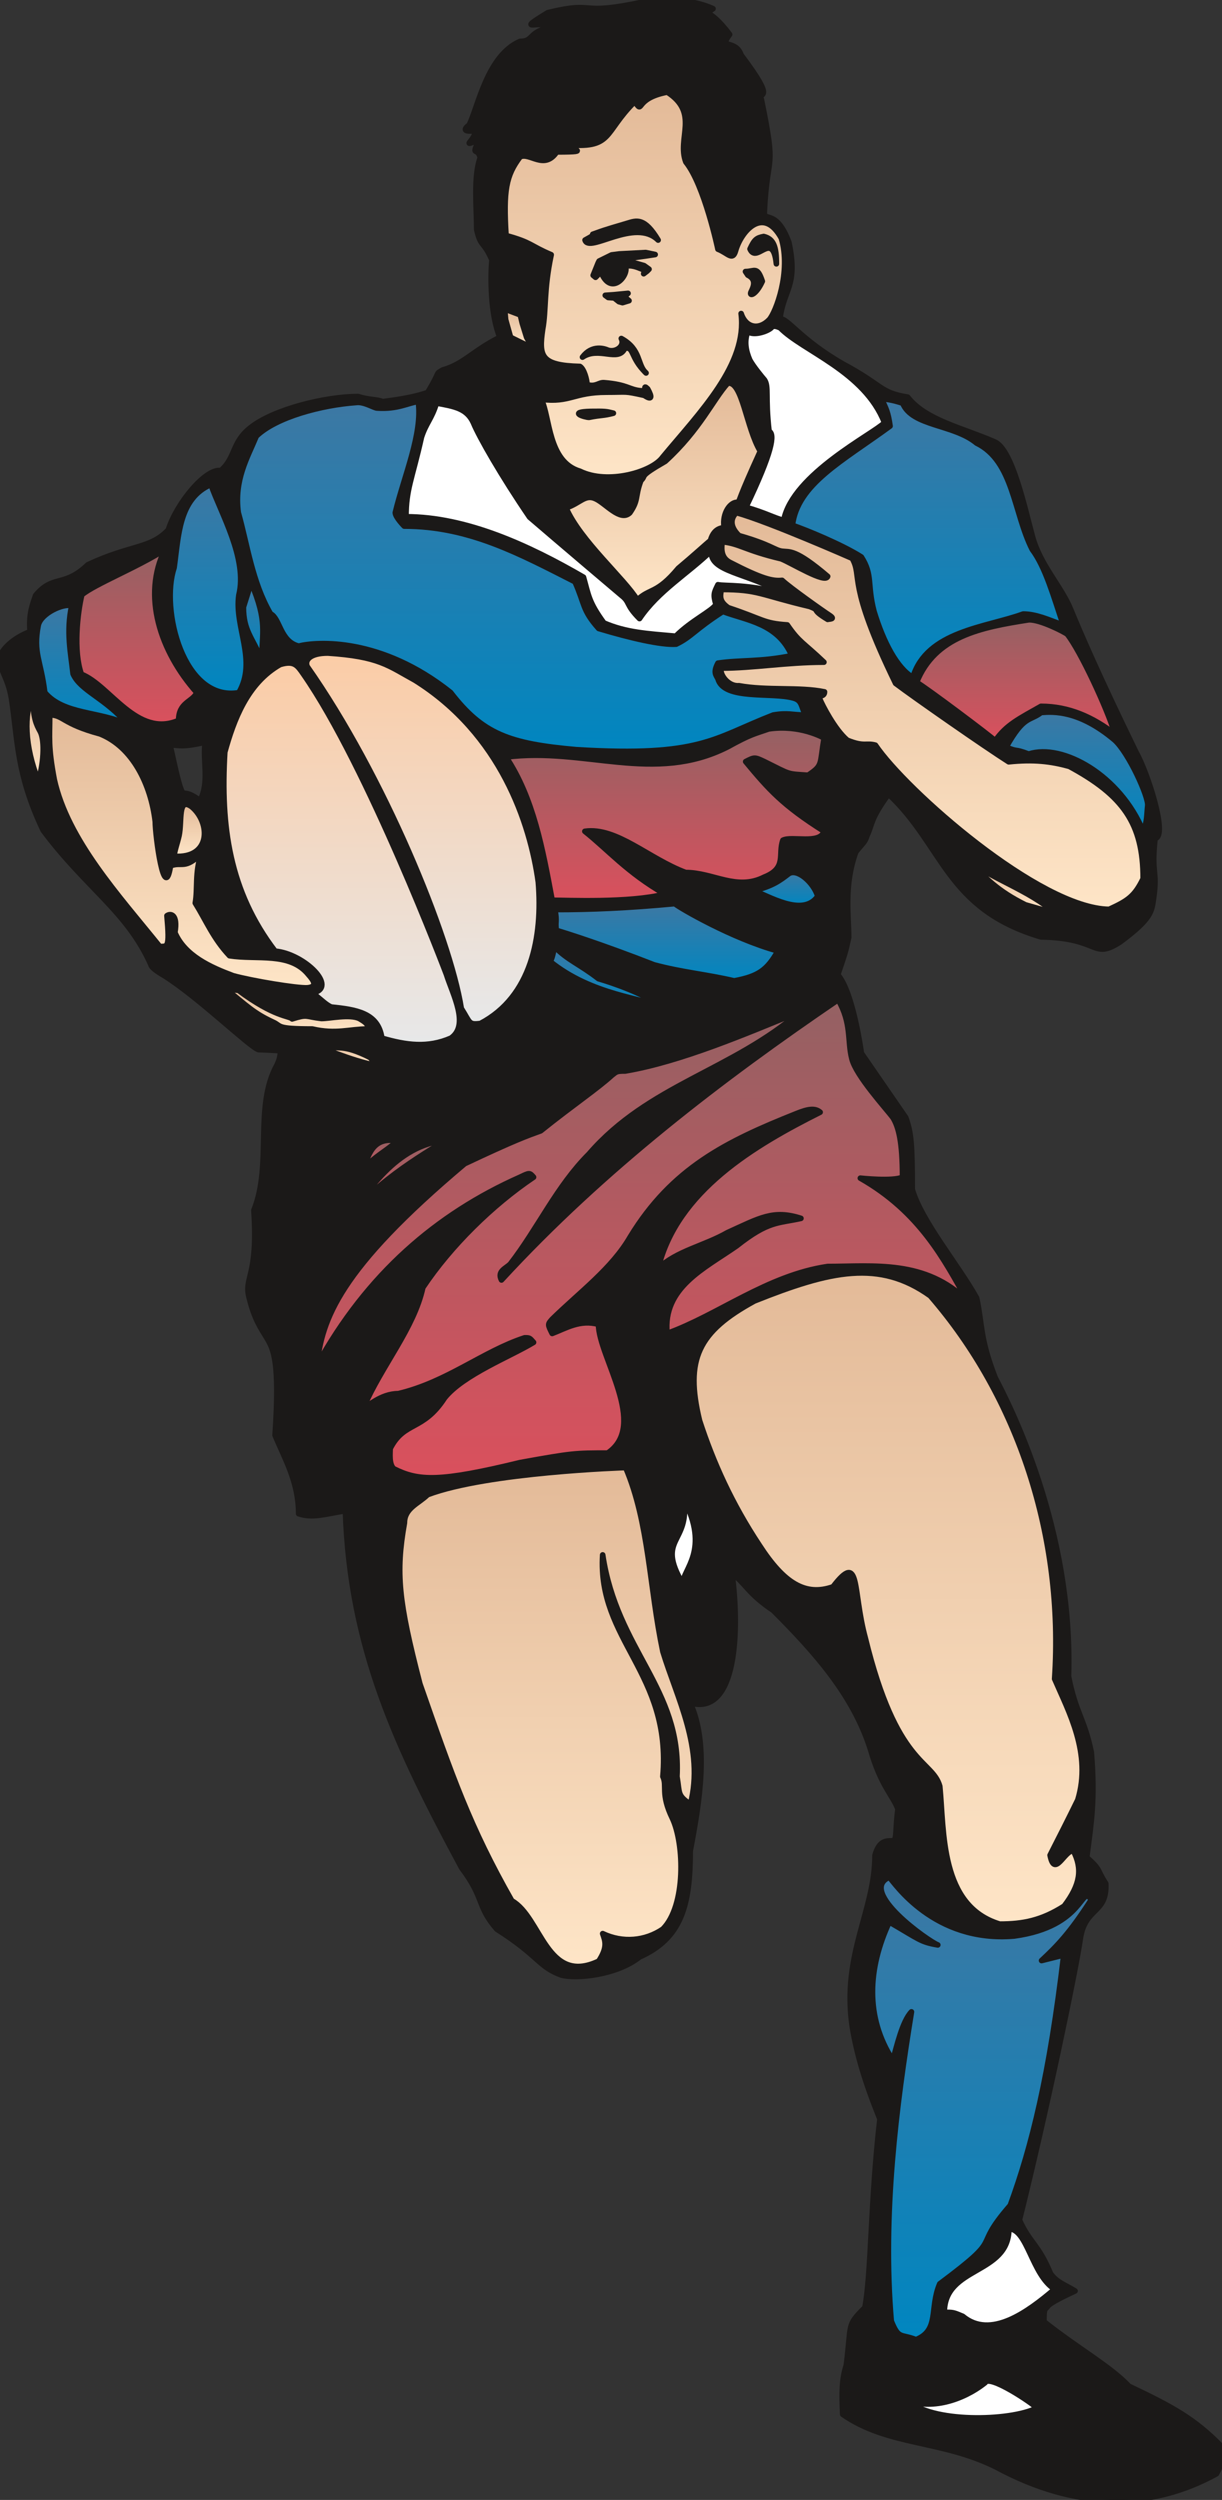
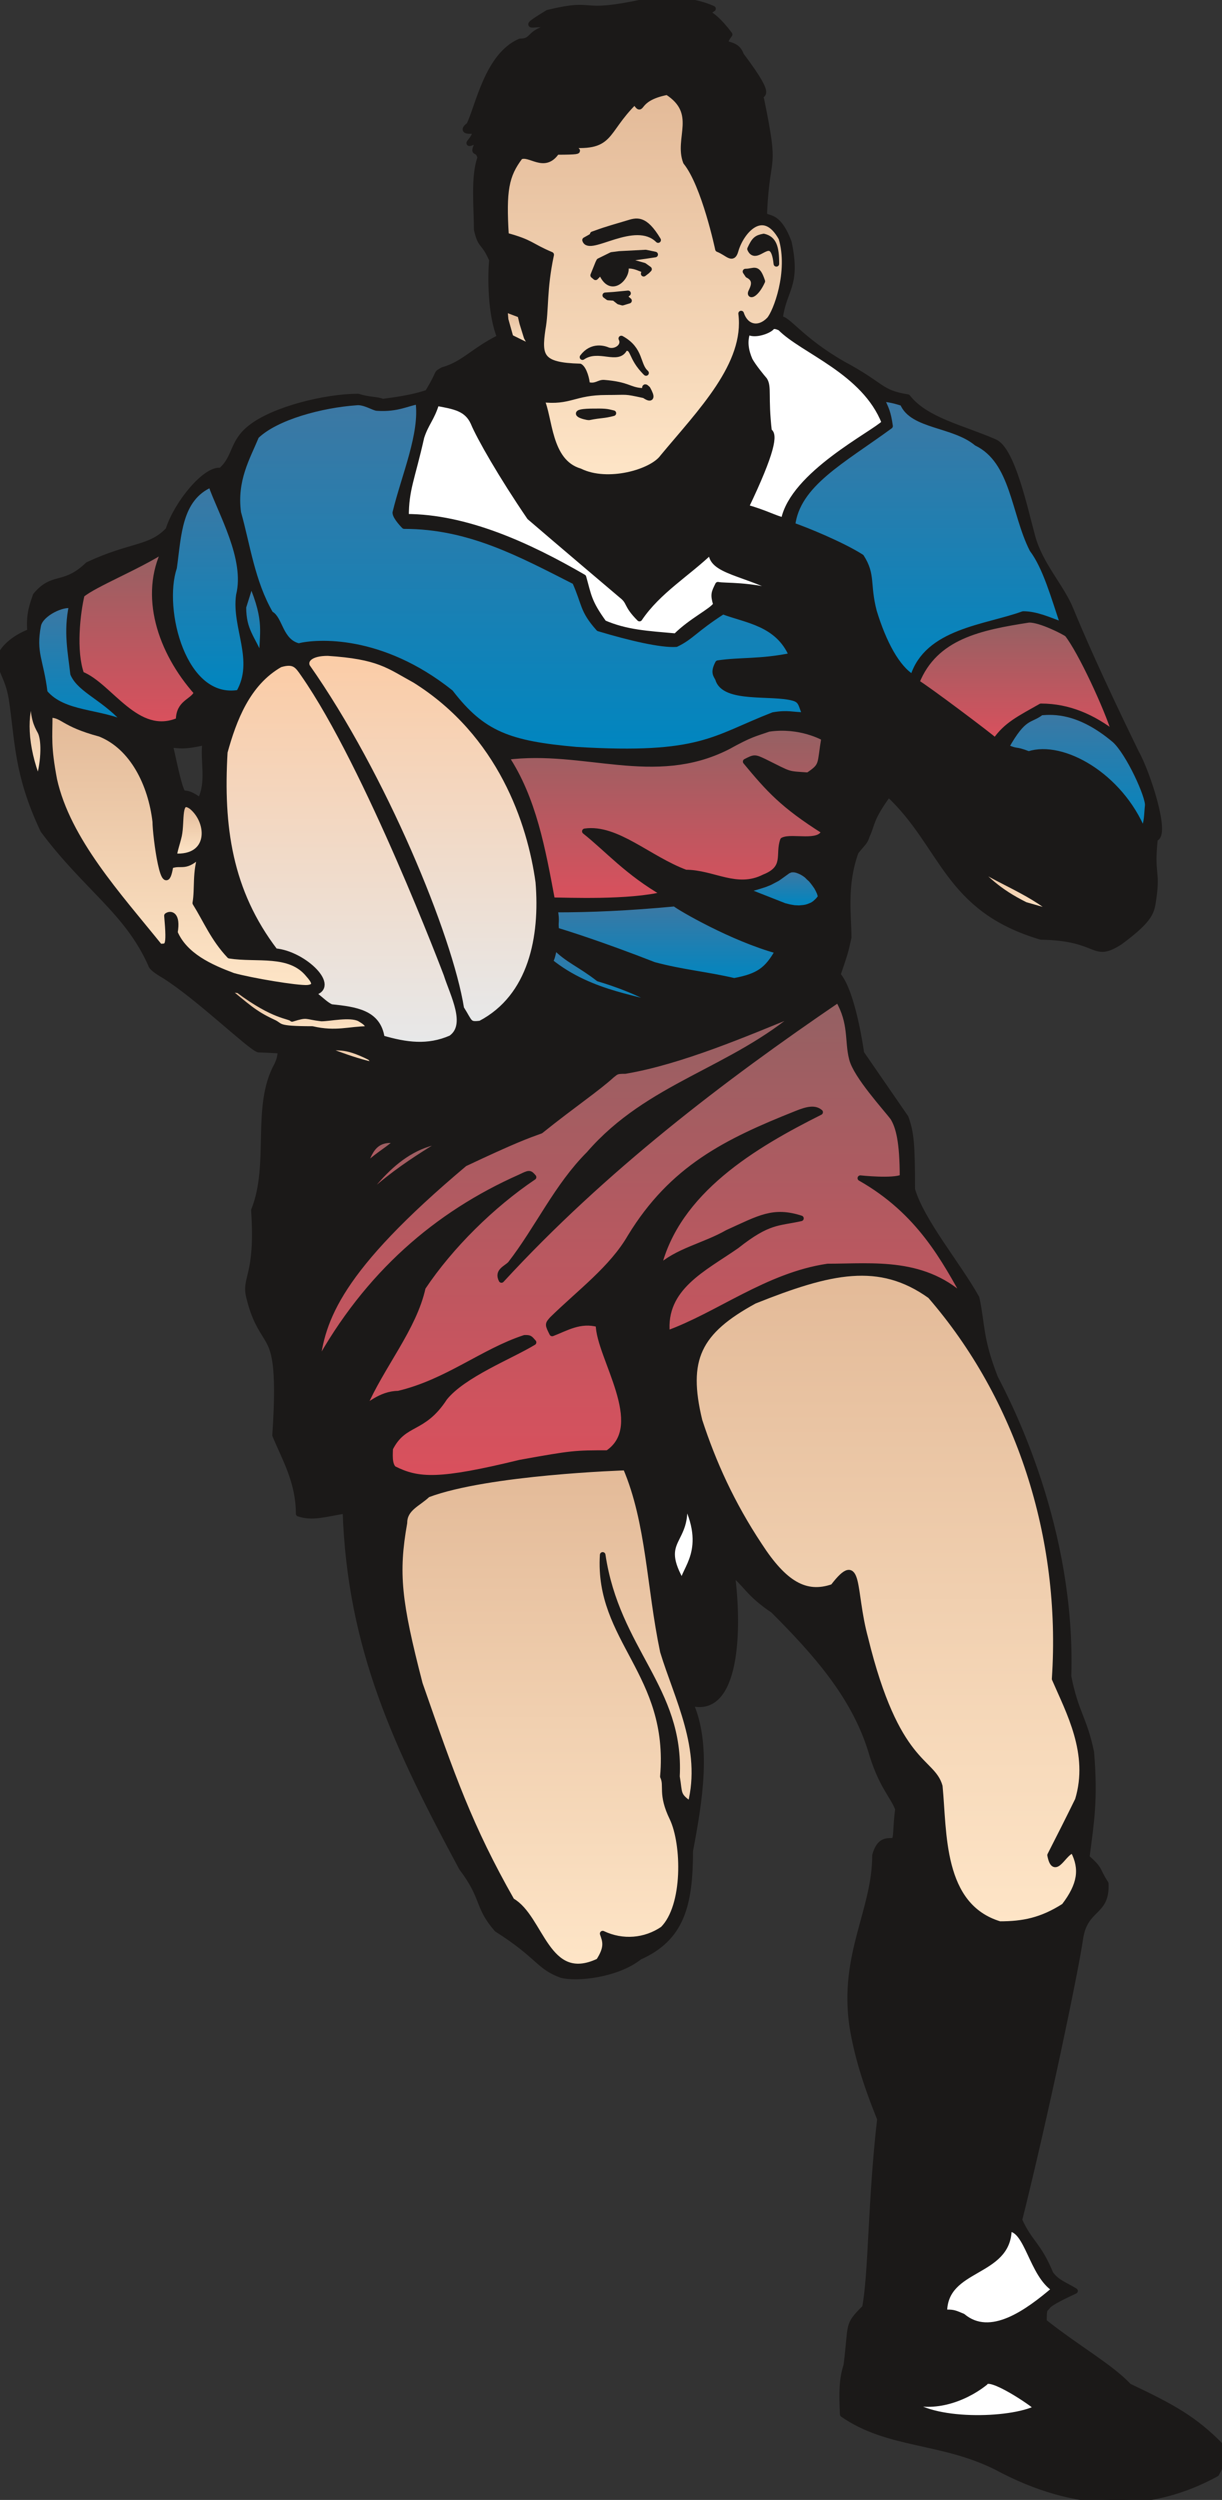
<svg xmlns="http://www.w3.org/2000/svg" xml:space="preserve" width="61.7mm" height="477.014" fill-rule="evenodd" stroke-linejoin="round" stroke-width="28.222" preserveAspectRatio="xMidYMid" version="1.2" viewBox="0 0 6170 12621">
  <rect x="0" y="0" width="6170" height="12621" fill="#333333" stroke="none" />
  <defs class="ClipPathGroup">
    <clipPath id="a" clipPathUnits="userSpaceOnUse">
      <path d="M0 0h6170v12621H0z" />
    </clipPath>
  </defs>
  <g class="SlideGroup">
    <g class="Slide" clip-path="url(#a)">
      <g class="Page">
        <g class="com.sun.star.drawing.ClosedBezierShape">
          <path fill="none" d="M-1-2h6172v12626H-1z" class="BoundingBox" />
          <defs>
            <linearGradient id="b" x1="3084" x2="3084" y1="12622" y2="0" gradientUnits="userSpaceOnUse">
              <stop offset="0" style="stop-color:#1b1918" />
              <stop offset="1" style="stop-color:#1b1918" />
            </linearGradient>
          </defs>
          <path d="m3600 44-10 6-8 5-10 5-1 1-1 1v1l1 1 2 1 4 2 14 10 11 7 12 11 14 13 17 18 39 48-9 13-7 10-2 4-1 4-1 3v3l1 3 1 2 1 2 2 1 2 2 3 1 6 2 16 5 8 4 9 5 8 6 4 4 4 5 4 5 3 6 6 14 57 78 34 54 10 19 7 15 4 12v4l1 4-1 4v3l-1 2-2 2-1 2-2 1-3 3-1 2-1 1-1 2-1 2v5l1 4 2 4 24 120 13 85 6 59v24l-1 21-27 263v4l1 3 1 3 1 3 1 2 2 2 2 1 3 2 27 10 9 4 10 7 10 9 11 12 11 15 12 20 11 24 12 29 13 74 2 31 1 28-2 25-3 23-4 21-5 19-26 74-12 42-5 24-4 27 3-1h4l4 1 4 1 4 2 5 3 10 7 25 21 32 28 40 35 50 40 62 43 74 46 67 37 51 32 70 47 28 17 14 8 15 6 17 6 19 5 47 10 18 21 20 19 22 18 24 16 26 16 26 14 57 26 246 96 8 4 8 6 8 7 8 8 15 21 15 24 14 28 13 32 25 69 43 149 34 130 8 26 9 25 23 50 26 47 28 46 55 88 24 43 20 43 330 721 23 47 26 62 24 70 22 72 15 68 5 30 2 27v23l-2 10-2 8-3 7-4 5-2 2-2 2-3 1-3 1-5 60-2 44 1 34 3 27 2 25 1 28-2 35-5 46-4 24-4 23-3 11-4 11-6 12-7 11-9 13-11 13-13 14-15 16-41 34-53 42-25 14-21 11-18 6-8 2-8 2h-15l-14-2-15-5-16-5-38-15-23-8-28-7-33-7-39-6-45-4-53-2-85-29-74-32-66-36-58-39-52-42-46-44-41-46-38-48-139-202-77-103-44-51-50-49-30 43-22 35-16 29-10 23-8 20-7 19-7 19-9 23-4 11-2 4-2 4-2 4-2 4-5 7-39 47-19 62-12 61-7 58-3 56 5 195-11 48-10 36-34 104 14 19 14 23 12 27 12 30 20 65 17 67 22 115 8 50 224 325 9 27 8 28 5 31 5 35 3 44 2 53 1 145 11 31 13 32 34 68 42 70 46 71 96 143 45 68 38 65 9 48 7 44 13 84 8 46 13 51 19 60 25 70 92 189 63 152 66 185 61 213 50 237 32 258 6 134v139l14 62 14 51 15 43 15 40 29 80 14 48 14 59 6 84 2 75v68l-3 62-12 117-16 125 23 21 16 17 6 7 5 6 4 6 4 6 13 26 10 18 15 25v26l-2 23-5 20-7 17-8 14-9 13-11 12-11 12-23 24-11 13-11 16-10 18-9 20-7 25-5 29-39 213-73 354-195 850 19 39 19 31 38 53 18 27 20 31 21 39 22 50 6 8 6 7 7 7 7 6 14 11 16 10 68 39-39 18-43 21-20 11-17 11-7 5-5 4-5 5-2 2-1 2-9 9-2 2-1 3-2 2-1 3-1 3v4l-1 12-1 38 126 93 117 83 103 75 45 37 38 38 149 72 62 34 56 34 52 35 49 37 48 42 49 48 4 61-1 7-1 8-1 9-3 9-4 10-4 11-13 25-62 31-63 28-64 23-65 19-66 15-68 10-68 6-69 1-70-4-72-8-72-13-73-19-74-23-74-28-76-34-76-38-52-25-52-20-103-33-199-48-96-23-94-28-46-17-45-21-44-24-44-27-3-75v-33l2-30 2-28 4-28 5-27 8-26 13-124 4-39 2-15 3-14 4-12 4-11 6-11 8-11 9-12 11-13 30-30 11-74 8-89 13-222 17-267 27-300-51-133-39-119-29-111-11-53-10-52-7-67-3-63 1-61 5-58 17-110 25-104 52-199 18-99 5-51 2-51 6-18 6-14 6-12 7-9 8-7 3-3 4-3 8-3 7-2 7-2h7l13-1h5l3-1h2l2-1 2-1 2-1 1-1 2-4 1-5 1-5 1-6 2-14 1-17 3-45 6-59-5-13-6-12-14-25-34-58-19-36-20-43-21-52-20-63-37-101-47-95-54-91-61-88-67-84-71-82-154-160-43-31-34-28-27-25-22-23-39-42-20-19-11-9-12-9 12 111 4 118-4 118-5 57-9 53-12 49-16 44-19 38-12 16-12 15-13 13-14 10-16 8-16 6-18 3-19 1-20-2-22-5 16 40 13 41 10 43 8 44 5 46 2 46v95l-8 97-12 99-34 196-2 98-8 89-7 41-8 38-11 36-13 34-15 32-18 30-21 27-24 26-27 24-30 22-34 20-38 19-22 16-25 14-25 14-27 11-28 10-28 9-57 13-55 8-50 3h-23l-21-2-18-2-16-3-21-9-18-8-16-9-15-10-28-21-28-24-75-63-54-41-70-46-18-21-14-20-12-18-10-17-16-33-13-32-14-34-18-38-26-44-37-53-226-439-96-213-85-215-70-218-54-227-38-238-18-253-73 13-31 5-29 4-27 3h-13l-12-1-13-1-13-2-12-3-13-3-1-30-2-29-9-55-13-52-16-49-78-181 7-126 2-100-2-79-6-59-4-24-4-21-5-18-5-16-6-13-6-13-12-21-24-40-12-20-11-22-11-24-11-28-10-31-10-36-4-20-3-17v-16l1-15 3-15 3-16 9-36 9-48 7-64 2-85-4-113 16-45 11-46 9-46 5-47 6-96 3-96 3-96 10-92 8-45 11-43 15-42 20-40 6-14 4-11 2-9 2-8 2-14 2-6 2-7v-1l-1-1h-2l-3-1h-9l-12-1-87-4-5-3-6-3-16-10-42-34-121-102-144-119-73-56-68-46-28-18-12-8-9-7-8-7-3-3-3-3-2-3-1-2-1-3-1-1v-1l-23-49-26-46-27-43-29-41-62-77-68-75-149-156-79-90-81-101-44-102-33-92-24-85-17-80-42-307-8-39-10-32-9-26-10-22-8-21-4-10-3-11-2-12-2-12-2-13v-15l4-9 5-9 6-9 7-9 7-9 8-8 19-17 21-16 23-14 25-13 27-11-2-34 1-29 3-26 4-23 5-21 6-18 11-32 16-19 16-14 15-11 15-9 14-7 14-6 30-8 30-9 17-6 17-8 18-10 19-13 21-16 22-19 76-33 67-24 108-33 44-15 20-8 20-9 18-11 18-12 18-15 17-16 9-26 11-26 28-53 34-51 37-48 19-22 20-19 20-17 19-15 18-11 18-8 9-2 8-2h8l7 1 13-13 11-13 10-13 8-13 14-26 12-27 13-28 7-14 9-14 10-14 12-14 14-14 16-13 24-18 26-16 30-16 31-15 70-27 74-23 76-18 76-14 72-9 65-2 20 5 19 4 33 5 28 5 12 2 6 2 6 3 56-8 58-10 57-12 28-8 28-8 22-38 14-26 13-28 2-3 2-3 2-2 2-3 3-2 4-2 12-7 20-7 18-7 17-7 17-9 31-18 31-21 67-46 41-25 47-25-8-23-8-24-12-51-8-54-5-55-3-53v-50l1-45 3-36-15-32-13-22-10-15-9-11-8-11-4-6-3-8-4-9-3-11-8-28-4-188 1-48 3-46 7-43 5-20 6-18-3-10-3-7-2-3-2-3-1-2-2-1-11-7-1-1-1-1v-6l2-6 6-17 13-28-30 12-9 4-7 2-2 1h-3v-2l1-1 2-3 8-10 4-6 5-7 4-8 4-8 2-8 1-5v-4l1-1h-8l-12 1h-14l-6-1h-3l-2-1-2-1-2-1v-1h-1v-1l-1-1v-4l2-2 1-3 3-3 3-4 10-7 84-220 15-32 16-30 19-30 20-28 22-25 24-23 27-19 30-15 12-1 9-1 9-3 7-3 6-3 5-4 10-10 12-11 7-6 9-5 10-6 12-5 15-6 17-4-2-5-3-3-3-3-5-2-4-2-5-1-11-2h-11l-12 1-19 1h-6l-2-1h-1v-1h-1v-1l1-1v-1l2-2 3-3 10-8 16-11 53-32 81-18 30-4 25-3 21-1h19l34 3 38 2 53-3 78-11 112-21 75-8h68l58 5 50 9 39 10 29 9 18 8 6 3ZM1036 3747l-2 18-1 18v37l4 75-1 37-1 19-2 18-4 19-4 18-7 18-8 18-16-12-14-9-11-6-10-4-8-3-7-2-5-1h-9l-1-1h-2l-1-1-2-1-1-1-1-1-2-2-1-2-3-6-7-19-15-53-13-58-23-100 33 2 16 2h16l20-1 24-3 31-5 38-8Z" style="fill:url(#b)" />
          <path fill="none" stroke="#1B1918" d="M3600 44c-59 43-31-23 84 130-59 78 30 22 58 104 185 246 81 178 102 223 78 381 30 254 15 572 0 48 61-18 124 150 48 223-28 238-45 388 35-10 101 102 317 226 206 110 185 145 328 168 91 117 277 155 439 226 89 38 152 335 191 478 38 142 147 254 193 368 48 117 142 335 330 721 58 102 162 424 96 435-20 185 13 157-7 299-10 69-8 104-170 224-143 91-97-21-399-26-480-142-490-459-770-721-94 130-79 147-109 211-10 33-18 33-56 81-61 170-36 320-36 432-17 79-20 84-55 188 78 89 119 396 119 396l224 325c27 74 33 130 33 363 48 163 233 382 325 548 30 137 15 200 94 403 73 140 393 762 370 1507 36 185 79 210 115 383 20 241 0 353-23 531 74 66 48 58 96 132 8 155-106 117-129 282-23 160-173 881-307 1417 53 117 96 122 157 270 31 45 76 58 124 88-45 21-127 59-139 79-15 18-18 8-18 76 170 135 335 226 429 326 224 106 333 167 465 302 0 48 18 68-23 140-327 180-703 187-1112-34-280-139-544-106-775-266-5-109-5-175 18-247 28-215 0-198 94-292 33-172 28-536 76-952-76-188-117-328-140-468-53-363 115-584 115-863 28-102 86-61 99-79 10-18 5-66 17-155-25-68-86-117-139-302-87-274-280-490-491-701-129-86-139-137-208-186 38 280 26 722-211 653 94 209 49 490 0 747 0 277-45 442-256 536-114 91-319 112-395 91-117-43-112-96-325-231-102-117-61-155-178-310-325-604-564-1105-587-1803-109 18-167 38-236 15 0-162-71-279-119-396 25-373-8-434-41-490-33-54-63-97-89-201-30-109 46-102 23-445 94-234 0-524 117-734 18-39 13-49 20-69 3-3-38-5-114-8-46-15-302-264-475-373-43-25-66-43-68-56-120-269-326-386-544-678-135-285-127-450-160-666-20-116-58-129-58-213 20-48 78-96 152-124-8-94 15-143 28-183 89-107 142-38 264-155 218-102 315-79 406-176 41-132 188-312 265-299 76-66 55-142 149-216 117-94 381-158 544-158 56 18 94 13 124 26 74-10 153-21 227-46 71-117 35-89 76-114 109-31 152-97 289-165-48-115-48-305-40-391-44-100-56-61-77-153 0-109-17-269 18-363-15-59-48 2-5-92-101 44-20 6-20-43 15-5-92 16-31-30 46-94 92-351 257-422 68 0 41-43 140-68-18-49-181 33 0-77 259-63 137 21 491-56 211-32 343 36 343 36Zm0 0Z" />
          <path fill="none" stroke="#1B1918" d="M1036 3747c-13 97 23 201-26 295-91-69-78-5-101-71-20-64-38-160-51-211 51 3 64 13 178-13Z" />
        </g>
        <g class="com.sun.star.drawing.ClosedBezierShape">
          <path fill="none" d="M2549 464h1415v1946H2549z" class="BoundingBox" />
          <defs>
            <linearGradient id="c" x1="3255" x2="3255" y1="2407" y2="464" gradientUnits="userSpaceOnUse">
              <stop offset="0" style="stop-color:#fee5c7" />
              <stop offset="1" style="stop-color:#e3ba98" />
            </linearGradient>
          </defs>
          <path d="m3625 1258 58 31 5 2 2 1h7l2-1 2-1 2-2 1-1 2-3 2-2 3-7 3-9 6-19 8-19 10-19 11-18 13-17 13-15 15-13 16-11 8-4 8-3 9-3 8-1 9-1 9 1 8 2 9 2 9 5 9 5 9 7 9 8 18 21 17 28 8 32 5 33 3 33v33l-1 33-3 32-11 60-15 55-17 45-8 19-8 16-7 12-7 9-10 9-11 8-10 7-10 4-11 3-10 2h-10l-10-1-10-3-9-4-9-6-8-7-7-9-7-10-5-11-5-13 3 48-3 48-8 47-13 47-18 46-22 46-25 46-29 45-64 90-70 88-147 174-6 7-6 7-16 14-19 13-22 12-24 11-26 10-28 9-30 7-30 5-32 4-31 1h-31l-31-3-30-6-29-9-27-11-15-5-14-6-12-7-12-8-21-18-19-20-15-23-13-25-11-26-10-27-14-56-12-54-12-48-7-21-8-19 26 3 23 1 22-1 19-1 18-2 17-3 32-8 33-9 38-8 45-6 57-2 62-1h35l16 2 18 3 59 12 6 4 6 4 5 2 5 2h3l2 1 1-1h1l1-1h1l1-1v-6l-1-4-1-5-2-6-3-7-8-15-5-4-3-3-1-1h-1l-1-1h-2v1l-1 1v4l-1 3v3l-1 2-1 1v1l-1 1-2 1h-1l-2 1h-9l-11-1-10-2-9-2-9-2-33-12-20-6-24-6-32-6-40-4h-10l-5 1-4 2-17 6-5 2-5 1-5 1-6 1h-7l-6-1-8-1-8-2v-5l-1-5-2-13-3-13-4-14-6-14-2-6-4-6-3-5-4-5-3-3-2-2-2-1-66-4-27-3-23-5-20-6-16-8-7-4-6-4-6-5-5-5-4-6-4-6-3-7-3-7-3-15-2-17v-18l1-21 6-47 5-37 4-38 5-83 9-98 8-57 12-63-36-16-27-13-43-23-21-11-25-10-33-11-43-13-4-79-1-66 2-56 6-48 5-21 6-20 6-19 8-18 9-18 10-17 24-35 4-2 5-1 5-1h15l11 3 47 14 12 3 12 2 13-1h6l6-2 6-2 7-3 6-4 6-4 6-5 6-7 12-15 62-1 19-1 13-1h4l3-1 1-1h1v-2h-1l-1-1-2-1-3-1-36-12-9-4-7-4-2-2-2-2-1-1v-3l43 3 37 1 31-1 26-4 22-6 19-8 17-11 15-13 145-177 14 19 4 5 2 1 1 1h4l1-1 2-2 7-9 6-7 8-7 10-9 13-8 17-8 20-9 25-7 30-7 28 20 21 21 17 21 6 10 6 11 8 22 4 22 2 22-1 22-8 91-1 23 1 23 4 22 7 23 17 24 17 28 16 32 15 34 27 72 24 74 34 124 12 52Z" style="fill:url(#c)" />
          <path fill="none" stroke="#1B1918" d="M3625 1258c51 20 74 61 89 8 28-99 140-229 231-64 51 170-28 376-61 412-53 55-119 40-142-31 33 257-206 496-396 725-54 76-278 140-418 71-162-48-150-272-195-363 147 18 162-36 330-36 112 0 84-7 190 16 37 25 42 12 17-33-27-26 0 15-32 10-63-5-66-31-188-41-28-2-40 23-86 10 0-24-15-80-36-92-198-5-208-51-188-188 18-97 5-198 43-376-109-46-96-61-228-97-14-228 0-303 71-397 48-25 122 69 185-25 211 0 33-15 39-38 248 25 193-56 355-216 48 68-8-15 164-48 165 106 48 233 94 353 94 116 162 440 162 440Z" />
        </g>
        <g class="com.sun.star.drawing.ClosedBezierShape">
          <path fill="none" d="M2953 1116h372v113h-372z" class="BoundingBox" />
          <path fill="#1B1918" d="M3323 1212c-117-115-349 68-369 0 88-47 5-18 58-36 51-19 107-34 156-49 46-14 86-30 155 85Z" />
          <path fill="none" stroke="#1B1918" d="M3323 1212c-117-115-349 68-369 0 88-47 5-18 58-36 51-19 107-34 156-49 46-14 86-30 155 85Z" />
        </g>
        <g class="com.sun.star.drawing.ClosedBezierShape">
          <path fill="none" d="M3786 1193h136v141h-136z" class="BoundingBox" />
          <path fill="#1B1918" d="M3920 1332c-18-173-100 2-133-75 22-48 33-56 69-63 51 12 64 53 64 138Z" />
          <path fill="none" stroke="#1B1918" d="M3920 1332c-18-173-100 2-133-75 22-48 33-56 69-63 51 12 64 53 64 138Z" />
        </g>
        <g class="com.sun.star.drawing.ClosedBezierShape">
          <path fill="none" d="M3763 1365h88v124h-88z" class="BoundingBox" />
          <path fill="#1B1918" d="M3764 1371c46 0 59-29 85 49-31 69-68 79-57 54 11-23 31-62-16-85l-12-18Z" />
          <path fill="none" stroke="#1B1918" d="M3764 1371c46 0 59-29 85 49-31 69-68 79-57 54 11-23 31-62-16-85l-12-18Z" />
        </g>
        <g class="com.sun.star.drawing.ClosedBezierShape">
          <path fill="none" d="M3764 1646h704v983h-704z" class="BoundingBox" />
          <defs>
            <linearGradient id="d" x1="4115" x2="4115" y1="2627" y2="1647" gradientUnits="userSpaceOnUse">
              <stop offset="0" style="stop-color:#fff" />
              <stop offset="1" style="stop-color:#fff" />
            </linearGradient>
          </defs>
          <path d="m4466 2134-14 12-22 16-60 40-77 51-85 61-85 70-39 37-36 39-32 40-27 41-20 43-7 21-5 22-17-4-18-7-42-16-51-19-30-10-33-10 79-177 25-64 16-51 5-20 4-18 1-15v-17l-1-5-2-4-1-4-2-3-2-2-3-2-2-2-6-60-3-49-2-73v-26l-2-20-1-9-2-8-3-7-4-7-15-17-20-26-22-29-9-15-8-13-7-18-6-18-5-18-2-18-1-9v-19l1-9 2-9 2-9 2-9 4-9 2 2 3 2 3 2 4 1 7 2 8 1 8 1 9-1 10-1 9-2 9-2 9-3 8-3 8-4 7-3 6-4 6-4 4-4 1-1 1-1 2-1 1-1 1-1h2l3-1h7l3 1 4 1 6 2 5 2 5 1 1 1h1l23 22 28 22 65 44 152 98 77 58 37 32 35 35 33 37 29 41 26 43 22 47Z" style="fill:url(#d)" />
          <path fill="none" stroke="#1B1918" d="M4466 2134c-54 56-464 260-509 493-44-10-97-40-191-66 135-282 147-369 117-384-20-175 0-224-23-259-13-15-56-67-74-100-21-48-29-97-10-145 26 25 102 0 120-20 12-15 40 2 43 2 114 117 425 219 527 479Z" />
        </g>
        <g class="com.sun.star.drawing.ClosedBezierShape">
          <path fill="none" d="M2940 1708h324v177h-324z" class="BoundingBox" />
          <path fill="#1B1918" d="M3155 1758c-33 73-131-11-214 45 48-64 111-43 129-35 39 13 87-21 67-59 102 56 79 134 125 174-82-80-59-134-107-125Z" />
          <path fill="none" stroke="#1B1918" d="M3155 1758c-33 73-131-11-214 45 48-64 111-43 129-35 39 13 87-21 67-59 102 56 79 134 125 174-82-80-59-134-107-125Z" />
        </g>
        <g class="com.sun.star.drawing.ClosedBezierShape">
          <path fill="none" d="M1198 2026h2871v1769H1198z" class="BoundingBox" />
          <defs>
            <linearGradient id="e" x1="2633" x2="2633" y1="3793" y2="2027" gradientUnits="userSpaceOnUse">
              <stop offset="0" style="stop-color:#0086c0" />
              <stop offset="1" style="stop-color:#3d78a3" />
            </linearGradient>
          </defs>
          <path d="m2041 2656 61 2 59 4 114 18 110 28 106 36 104 42 102 48 206 103 17 39 12 33 19 54 11 24 6 13 8 13 20 28 27 32 118 33 109 26 49 10 45 7 38 3h32l26-14 23-14 22-16 23-18 56-44 38-27 48-32 46 16 48 15 49 16 49 20 23 11 23 14 22 15 20 18 20 20 18 23 16 26 14 29-57 10-52 7-94 8-86 5-42 3-42 5-4 9-4 8-2 7-2 6-1 6v11l1 4 1 4 1 4 1 4 2 3 4 6 3 7 4 10 4 9 6 8 7 7 7 7 9 6 10 5 10 5 23 8 25 5 27 5 29 3 119 6 55 4 24 4 22 5 8 2 7 3 6 4 5 3 4 5 3 4 3 5 3 5 5 12 4 13 6 14 7 16-23-1-21-1-35-3-17-1-19 1-22 1-26 4-194 82-87 35-92 29-52 11-56 10-133 13-168 3-211-8-118-12-102-16-88-21-40-13-37-15-35-17-33-19-32-22-31-24-30-28-30-31-60-71-65-49-65-42-63-37-62-30-60-25-58-20-55-16-53-12-49-8-47-5-42-2-39-1-34 2-30 3-25 4-20 4-16-5-15-8-13-9-11-10-10-11-8-13-8-12-7-13-25-50-6-10-7-9-3-4-4-4-4-3-5-2-32-62-26-63-22-65-19-65-64-256-3-30-1-29 1-29 2-27 4-26 5-25 13-48 16-45 18-44 36-83 21-18 23-17 25-16 28-15 61-27 67-24 71-20 71-15 71-11 68-7 8-1 7 1 8 1 7 1 16 5 15 5 26 11 10 4 4 1h3l37 1 32-2 29-5 25-5 45-13 20-5 20-4 3 31 1 32-2 33-4 34-12 70-18 72-84 289v2l1 3 1 5 2 5 3 5 8 12 8 11 8 10 7 8 7 7Z" style="fill:url(#e)" />
          <path fill="none" stroke="#1B1918" d="M2041 2656c328 0 584 140 862 281 51 114 36 142 120 236 160 48 315 84 391 79 76-36 94-74 236-165 117 45 277 58 348 223-160 33-259 21-373 38-26 49-8 61 0 79 30 109 271 66 381 97 45 12 38 43 61 86-69 0-87-13-163 0-302 117-363 213-993 175-341-30-474-79-636-289-351-280-676-257-767-234-94-23-94-140-142-163-94-162-117-349-163-511-22-165 46-277 91-386 100-97 331-158 506-170 38-5 89 28 104 28 104 7 155-26 208-33 23 162-71 375-116 561 0 23 45 68 45 68Z" />
        </g>
        <g class="com.sun.star.drawing.ClosedBezierShape">
          <path fill="none" d="M4000 2013h1371v1409H4000z" class="BoundingBox" />
          <defs>
            <linearGradient id="f" x1="4685" x2="4685" y1="3420" y2="2014" gradientUnits="userSpaceOnUse">
              <stop offset="0" style="stop-color:#0086c0" />
              <stop offset="1" style="stop-color:#3d78a3" />
            </linearGradient>
          </defs>
          <path d="m4558 2036 5 11 6 9 7 10 7 8 17 16 20 13 22 12 24 10 53 19 111 37 27 11 26 13 25 15 23 17 33 19 29 23 25 25 23 29 19 32 17 33 29 72 49 155 26 77 14 36 17 36 12 18 12 19 22 41 21 46 19 48 71 210-103-37-25-8-25-6-25-4-12-1h-13l-323 98-39 17-37 19-35 22-33 25-28 28-25 33-21 37-16 41-15-10-14-11-14-13-14-15-14-17-13-18-26-40-24-46-22-51-21-54-19-58-11-48-6-40-6-67-4-29-3-14-4-15-5-14-7-15-8-16-10-17-39-23-46-24-99-47-94-40-70-26 7-38 11-36 16-34 20-33 23-32 26-30 30-30 32-29 72-58 80-57 176-124-4-24-4-20-4-17-5-15-5-14-6-14-15-33 18 1 18 2 18 4 17 4 26 8 10 3Z" style="fill:url(#f)" />
          <path fill="none" stroke="#1B1918" d="M4558 2036c48 117 256 104 373 201 187 91 187 352 281 537 68 91 109 241 157 382-71-25-135-56-203-56-189 69-486 86-557 320-79-46-148-175-196-333-36-138-5-183-64-275-95-61-280-137-348-160 25-208 251-324 493-501-10-71-20-87-43-137 46 0 107 22 107 22Z" />
        </g>
        <g class="com.sun.star.drawing.ClosedBezierShape">
          <path fill="none" d="M2049 2034h1919v1180H2049z" class="BoundingBox" />
          <defs>
            <linearGradient id="g" x1="3008" x2="3008" y1="3211" y2="2034" gradientUnits="userSpaceOnUse">
              <stop offset="0" style="stop-color:#fff" />
              <stop offset="1" style="stop-color:#fff" />
            </linearGradient>
          </defs>
          <path d="m3138 3006 8 6 6 6 5 6 4 5 4 5 3 6 6 11 7 13 10 16 16 19 22 24 18-26 20-24 42-47 45-43 48-41 97-80 48-40 45-42-1 10 1 9 2 9 3 8 4 8 5 7 5 7 7 7 17 12 19 11 23 11 25 10 122 46 70 29 72 37-67-17-61-12-53-8-47-5-71-4-25-1-9-1-8-1-12 26-2 5-2 5-1 5-1 5-1 5v6l1 5v7l3 14 5 17-2 3-3 3-6 7-8 7-10 8-50 35-62 43-31 26-31 28-102-9-91-11-43-8-43-10-42-13-42-16-25-37-20-31-15-27-11-26-8-24-8-26-16-60-106-60-109-56-111-52-113-45-114-38-115-29-114-19-57-4-57-2 1-49 4-43 7-40 9-41 57-229 9-24 9-21 19-37 10-19 10-20 9-23 10-28 63 13 28 7 12 4 12 5 11 5 11 7 10 7 9 8 8 9 8 10 7 11 7 13 15 33 22 43 63 112 84 137 100 152 464 395Z" style="fill:url(#g)" />
          <path fill="none" stroke="#1B1918" d="M3138 3006c45 35 20 46 91 117 94-140 246-229 363-343-12 109 181 109 374 221-188-54-305-41-341-49-20 41-25 49-10 100-20 33-124 81-203 160-145-13-249-18-363-67-77-106-77-139-103-231-279-162-594-305-896-305 0-140 30-188 78-402 23-71 51-91 76-172 92 17 153 27 186 99 30 73 142 269 284 477 137 118 464 395 464 395Z" />
        </g>
        <g class="com.sun.star.drawing.ClosedBezierShape">
          <path fill="none" d="M2921 2076h178v33h-178z" class="BoundingBox" />
          <path fill="#1B1918" d="M2982 2077c74-1 79 0 115 9-53 14-58 8-123 21-20 0-111-27 8-30Z" />
          <path fill="none" stroke="#1B1918" d="M2982 2077c74-1 79 0 115 9-53 14-58 8-123 21-20 0-111-27 8-30Z" />
        </g>
        <g class="com.sun.star.drawing.ClosedBezierShape">
          <path fill="none" d="M858 2445h387v1057H858z" class="BoundingBox" />
          <defs>
            <linearGradient id="h" x1="1051" x2="1051" y1="3500" y2="2446" gradientUnits="userSpaceOnUse">
              <stop offset="0" style="stop-color:#0086c0" />
              <stop offset="1" style="stop-color:#3d78a3" />
            </linearGradient>
          </defs>
          <path d="m1206 3005-3 31v30l2 31 4 31 24 123 8 62 2 30-1 31-3 31-7 31-11 30-15 31-26 3h-25l-24-2-23-6-22-7-21-10-20-13-19-14-35-34-31-40-26-46-23-50-19-53-14-54-11-56-6-55-2-54 2-51 7-47 11-42 16-124 10-61 6-30 8-29 10-28 11-26 14-26 16-23 19-22 22-19 25-17 29-15 106 263 23 75 9 38 7 38 4 37 1 37-3 36-6 35Z" style="fill:url(#h)" />
          <path fill="none" stroke="#1B1918" d="M1206 3005c-23 163 94 329 0 492-281 48-397-421-327-631 23-161 23-349 186-420 49 142 187 374 141 559Z" />
        </g>
        <g class="com.sun.star.drawing.ClosedBezierShape">
          <path fill="none" d="M3637 2587h2137v2006H3637z" class="BoundingBox" />
          <defs>
            <linearGradient id="i" x1="4705" x2="4705" y1="4590" y2="2587" gradientUnits="userSpaceOnUse">
              <stop offset="0" style="stop-color:#fee5c7" />
              <stop offset="1" style="stop-color:#e3ba98" />
            </linearGradient>
          </defs>
-           <path d="m4303 2819 8 17 7 17 4 16 3 17 14 93 18 72 33 98 53 131 79 170 112 81 165 116 168 116 126 83 45-4 42-2 40 1 37 2 37 4 35 6 35 7 35 9 94 55 41 28 38 28 34 29 30 30 28 32 23 32 21 34 18 36 14 37 12 40 9 43 6 45 4 47 1 51-16 30-16 26-8 11-9 10-9 9-9 9-10 8-11 8-24 14-28 15-32 15-34-2-36-6-76-20-81-31-85-41-88-49-89-56-177-127-167-137-148-136-119-124-46-54-34-46-9-2-8-1-7-1h-33l-15-1-9-1-9-2-23-6-29-11-12-11-12-12-23-28-22-31-20-32-18-30-14-27-11-21-6-14-3-4v-2l-1-2v-4l1-1v-1h1l1-1 1-1 3-1h2l6-3 3-1 2-1 1-1 1-1 1-2 1-1 1-2 1-2v-2l1-2v-3l-49-8-51-4-110-3-112-4-56-4-54-8h-11l-10-1-9-3-9-4-9-5-8-6-7-6-7-7-6-8-5-7-4-8-3-8-2-7-1-7v-6l1-3 1-3 60-1 62-4 126-10 132-10 138-5-110-99-18-17-18-19-18-24-21-29-41-4-32-5-28-6-27-9-170-63-8-6-7-5-5-6-5-5-4-5-3-6-3-5-2-5-1-6-1-5v-12l2-12 2-14 63 1 50 4 44 6 42 10 248 65 17 7 5 3 4 2 2 2 2 2 3 5 2 3 2 3 4 4 5 4 17 13 27 17h2l2-1 6-1h5l3-1 2-1h1v-1h1l1-1v-2l-1-1v-1l-1-1-3-3-3-3-5-3-47-32-72-51-72-54-29-23-20-17-9 1h-19l-11-1-11-2-12-2-27-8-33-12-39-17-103-50-7-4-6-4-5-5-5-5-4-5-4-6-3-6-2-6-2-7-2-7-1-8v-15l1-9 2-17 31 5 28 7 27 8 28 11 72 25 49 14 62 16 25 11 32 17 76 39 37 16 16 6 15 5 13 3h10l4-1 1-1 2-1 1-1 1-1 1-1 1-2-56-45-44-33-35-22-15-8-12-6-12-4-10-4-9-2-8-1-29-2-7-1-7-2-6-2-7-3-36-16-25-11-33-13-43-15-54-16-9-10-8-9-6-10-5-8-4-9-2-8-1-8-1-8 1-7 2-7 2-6 3-6 3-6 4-5 4-5 4-4 72 23 88 32 193 77 232 99Z" style="fill:url(#i)" />
          <path fill="none" stroke="#1B1918" d="M4303 2819c54 96-30 119 219 631 94 71 454 322 571 396 125-13 212-3 306 23 272 147 373 288 373 567-43 89-78 112-172 155-353-5-1028-603-1180-829-48-13-56 10-142-25-64-54-128-181-138-206-16-26 23-8 23-38-125-26-290-5-432-31-56 5-101-61-89-89 160 0 330-30 518-30-107-102-124-99-185-188-122-8-120-28-298-87-44-31-42-54-35-92 188 0 193 26 447 86 58 23 0 11 90 65 10-3 40 0 10-20-34-22-202-141-240-177-48 5-101-7-264-91-38-20-46-56-38-104 91 10 114 43 297 86 53 21 224 127 235 89-164-140-192-122-230-127s-56-33-218-79c-54-53-36-94-13-116 163 45 585 231 585 231Z" />
        </g>
        <g class="com.sun.star.drawing.ClosedBezierShape">
          <path fill="none" d="M386 2773h610v885H386z" class="BoundingBox" />
          <defs>
            <linearGradient id="j" x1="690" x2="690" y1="3656" y2="2774" gradientUnits="userSpaceOnUse">
              <stop offset="0" style="stop-color:#da505d" />
              <stop offset="1" style="stop-color:#946163" />
            </linearGradient>
          </defs>
          <path d="m833 2774-20 44-14 45-10 46-6 46-2 47 3 48 6 47 10 47 14 47 17 47 20 45 23 45 26 45 29 42 31 42 34 40-5 8-6 8-6 7-7 6-31 24-7 7-7 8-6 8-6 10-5 11-3 13-2 14-1 16-20 7-19 6-19 4-18 1-18 1-17-2-18-3-17-4-32-12-32-17-31-20-29-22-113-99-27-23-27-20-27-17-27-13-7-23-6-24-4-25-4-27-3-55 1-56 3-54 6-52 8-46 8-39 14-10 16-12 42-24 109-55 122-61 61-33 56-34Z" style="fill:url(#j)" />
          <path fill="none" stroke="#1B1918" d="M833 2774c-116 232-25 514 161 723-23 48-92 48-92 140-211 91-346-176-491-233-42-116-20-309 2-401 64-54 278-138 420-229Z" />
        </g>
        <g class="com.sun.star.drawing.ClosedBezierShape">
          <path fill="none" d="M1228 2940h102v395h-102z" class="BoundingBox" />
          <defs>
            <linearGradient id="k" x1="1278" x2="1278" y1="3333" y2="2941" gradientUnits="userSpaceOnUse">
              <stop offset="0" style="stop-color:#0086c0" />
              <stop offset="1" style="stop-color:#3d78a3" />
            </linearGradient>
          </defs>
          <path d="m1268 2941 27 69 17 57 10 49 5 44v40l-1 41-4 92-65-133-11-28-5-15-4-16-4-17-2-18-1-20-1-21 39-124Z" style="fill:url(#k)" />
          <path fill="none" stroke="#1B1918" d="M1268 2941c85 201 54 252 54 392-49-117-93-148-93-268l39-124Z" />
        </g>
        <g class="com.sun.star.drawing.ClosedBezierShape">
          <path fill="none" d="M183 3055h466v606H183z" class="BoundingBox" />
          <defs>
            <linearGradient id="l" x1="415" x2="415" y1="3658" y2="3055" gradientUnits="userSpaceOnUse">
              <stop offset="0" style="stop-color:#0086c0" />
              <stop offset="1" style="stop-color:#3d78a3" />
            </linearGradient>
          </defs>
          <path d="m362 3058-8 49-4 46-1 44 2 42 8 83 10 80 8 16 10 14 12 14 13 13 31 26 35 26 39 29 42 33 44 39 44 47-27-12-28-10-57-16-116-26-55-15-27-9-25-11-24-12-22-15-21-17-19-20-8-56-9-46-17-76-6-35-1-18-1-19v-19l2-22 7-48 2-5 2-6 5-11 8-11 9-10 11-10 11-9 13-8 13-7 13-7 14-6 13-4 13-4 12-2 12-1h10l4 1 4 1Z" style="fill:url(#l)" />
          <path fill="none" stroke="#1B1918" d="M362 3058c-28 132-5 236 7 344 38 86 160 119 278 257-141-69-326-49-421-163-20-164-60-199-33-339 13-61 128-113 169-99Z" />
        </g>
        <g class="com.sun.star.drawing.ClosedBezierShape">
          <path fill="none" d="M4627 3128h1005v614H4627z" class="BoundingBox" />
          <defs>
            <linearGradient id="m" x1="5129" x2="5129" y1="3739" y2="3128" gradientUnits="userSpaceOnUse">
              <stop offset="0" style="stop-color:#da505d" />
              <stop offset="1" style="stop-color:#946163" />
            </linearGradient>
          </defs>
          <path d="M5195 3129h12l13 2 13 3 15 4 31 11 31 12 28 13 24 12 18 10 6 4 3 2 13 18 15 22 32 55 70 139 66 148 26 67 19 56-42-31-43-27-45-24-46-21-47-16-49-12-50-7-52-3-74 42-32 19-29 19-27 20-25 21-22 25-22 28-8-7-14-11-43-34-125-95-129-95-49-34-29-19 19-41 22-38 25-33 28-30 30-27 32-23 34-21 37-18 38-16 40-14 84-22 87-18 91-15Z" style="fill:url(#m)" />
          <path fill="none" stroke="#1B1918" d="M5195 3129c58-2 183 63 194 73 66 83 201 372 241 505-111-86-233-141-374-141-109 62-175 93-231 174-23-23-352-270-397-295 93-233 323-278 567-316Z" />
        </g>
        <g class="com.sun.star.drawing.ClosedBezierShape">
          <path fill="none" d="M1547 3296h1178v1875H1547z" class="BoundingBox" />
          <defs>
            <linearGradient id="n" x1="2135" x2="2135" y1="5169" y2="3297" gradientUnits="userSpaceOnUse">
              <stop offset="0" style="stop-color:#e7e8e9" />
              <stop offset="1" style="stop-color:#fbcca6" />
            </linearGradient>
          </defs>
          <path d="m2095 3434 78 53 72 56 65 60 60 63 53 64 49 67 43 68 39 68 34 69 29 69 48 135 33 129 20 118 5 105-4 104-6 52-9 51-12 50-15 48-18 47-21 45-25 42-29 40-33 38-37 34-42 31-46 27-19 2h-15l-6-1-3-1-2-1-2-2-3-1-4-4-4-4-4-6-9-14-26-44-14-73-20-83-57-190-79-215-96-232-111-241-124-242-135-233-142-217-2-6v-3l-1-3v-7l1-3v-3l1-2 1-3 2-3 2-3 4-5 6-5 7-5 8-4 9-4 11-3 12-3 13-1 14-2h16l88 8 71 10 59 13 49 16 43 19 41 21 89 50Z" style="fill:url(#n)" />
          <path fill="none" stroke="#1B1918" d="M2095 3434c433 271 582 721 623 1019 23 277-35 579-292 714-61 8-51-3-97-76-58-363-392-1177-778-1726-14-33 15-68 104-68 259 17 305 63 440 137Z" />
        </g>
        <g class="com.sun.star.drawing.ClosedBezierShape">
          <path fill="none" d="M1129 3346h1193v1930H1129z" class="BoundingBox" />
          <defs>
            <linearGradient id="o" x1="1725" x2="1725" y1="5273" y2="3346" gradientUnits="userSpaceOnUse">
              <stop offset="0" style="stop-color:#e7e8e9" />
              <stop offset="1" style="stop-color:#fbcca6" />
            </linearGradient>
          </defs>
          <path d="m2254 4919 31 85 16 45 12 45 4 22 3 21v21l-2 19-2 10-3 9-4 8-5 8-5 8-6 7-8 7-8 7-22 9-22 7-21 6-22 4-21 4-21 2-22 1-21-1-43-3-44-7-45-10-45-12-4-23-7-20-9-18-10-16-12-14-14-12-16-10-16-9-18-8-19-6-41-9-44-7-46-5-10-5-9-6-10-7-9-8-56-45 11-3 10-4 8-4 7-5 5-6 3-6 2-7 1-7-1-8-2-8-3-8-4-9-11-18-16-18-18-17-21-18-24-16-25-14-27-13-28-10-28-8-28-4-41-57-37-58-33-58-29-59-26-60-22-60-18-61-16-62-22-126-12-131-3-134 5-139 18-62 21-63 26-62 29-60 18-29 18-28 20-27 22-25 24-24 25-23 28-21 30-18 13-4 11-2 11-2h10l8 1 8 1 7 2 7 3 6 4 5 5 6 5 5 6 10 14 11 15 124 199 126 234 233 500 172 411 67 172Z" style="fill:url(#o)" />
          <path fill="none" stroke="#1B1918" d="M2254 4919c33 104 117 256 23 322-117 51-226 36-349 0-18-129-132-144-256-157-28-13-43-31-94-71 132-26-41-198-189-211-231-303-276-628-254-1005 45-163 114-348 279-442 72-22 88 5 118 48 325 466 722 1516 722 1516Z" />
        </g>
        <g class="com.sun.star.drawing.ClosedBezierShape">
          <path fill="none" d="M134 3509h86v436h-86z" class="BoundingBox" />
          <defs>
            <linearGradient id="p" x1="177" x2="177" y1="3942" y2="3509" gradientUnits="userSpaceOnUse">
              <stop offset="0" style="stop-color:#fee5c7" />
              <stop offset="1" style="stop-color:#e3ba98" />
            </linearGradient>
          </defs>
          <path d="m194 3943-24-65-17-64-12-61-5-58v-54l1-26 4-24 4-22 6-21 7-20 8-18v39l3 33 3 27 5 23 6 18 6 16 7 14 7 13 3 8 3 8 3 11 2 12 3 26 1 32-2 34-5 38-7 40-10 41Z" style="fill:url(#p)" />
          <path fill="none" stroke="#1B1918" d="M194 3943c-71-176-74-342-28-433 0 115 18 148 37 183 20 36 23 138-9 250Z" />
        </g>
        <g class="com.sun.star.drawing.ClosedBezierShape">
          <path fill="none" d="M249 3608h1338v1381H249z" class="BoundingBox" />
          <defs>
            <linearGradient id="q" x1="918" x2="918" y1="4987" y2="3609" gradientUnits="userSpaceOnUse">
              <stop offset="0" style="stop-color:#fee5c7" />
              <stop offset="1" style="stop-color:#e3ba98" />
            </linearGradient>
          </defs>
          <path d="m251 3609 12 1 11 1 10 2 9 4 9 4 9 5 21 12 27 14 36 16 47 18 63 19 30 14 29 16 26 19 25 22 24 23 21 26 20 27 18 29 17 30 15 32 13 32 11 34 19 69 11 70 2 38 6 54 8 61 11 59 6 25 6 20 7 15 3 6 1 1 2 2 2 1h3l2-1 1-1 2-2 3-5 3-9 3-10 6-31 11-3 9-3 9-1h24l8-1h8l8-2 8-2 10-4 10-5 11-7 12-9 13-12 15-14-6 18-4 17-7 34-4 33-2 32-2 61-2 29-4 27 77 134 20 33 22 33 25 33 29 33 53 6 55 2 55 1 54 3 26 3 25 5 25 6 24 9 22 11 22 13 20 17 18 20 9 11 8 10 4 6 2 5 3 5 1 5v6l-1 2v2l-1 2-2 2-2 2-2 1-2 1-3 2-3 1-8 2-9 1h-12l-15-1-41-4-104-15-112-20-50-11-41-10-43-17-44-19-43-21-41-24-20-14-18-14-18-15-16-17-15-17-14-19-12-20-10-21 3-16 1-15v-12l-1-11-1-10-3-7-1-3-2-3-1-3-2-2-2-2-2-2-2-1-2-1-2-1-2-1h-11l-2 1-4 2-4 2 4 55 2 40v15l-1 13-1 10-2 7-1 3-2 3-1 2-2 2-2 1-2 2h-2l-2 1-5 1h-6l-13 1-161-198-81-101-77-104-70-107-61-108-26-56-23-56-19-56-15-57-10-58-7-48-4-42-2-36v-143Z" style="fill:url(#q)" />
          <path fill="none" stroke="#1B1918" d="M251 3609c69 0 63 45 254 96 165 66 257 255 279 443 0 71 46 419 77 223 59-22 72 21 156-63-34 94-18 180-31 251 56 90 91 179 173 266 139 22 305-21 399 96 25 28 48 61-6 66-53 3-281-35-375-61-115-43-244-101-294-218 16-93-22-98-40-85 15 169 2 153-36 156-208-258-465-537-533-843-32-170-23-211-23-327Z" />
        </g>
        <g class="com.sun.star.drawing.ClosedBezierShape">
          <path fill="none" d="M2554 3674h1609v875H2554z" class="BoundingBox" />
          <defs>
            <linearGradient id="r" x1="3358" x2="3358" y1="4547" y2="3675" gradientUnits="userSpaceOnUse">
              <stop offset="0" style="stop-color:#da505d" />
              <stop offset="1" style="stop-color:#946163" />
            </linearGradient>
          </defs>
          <path d="m4161 3726-12 80-4 26-2 11-3 9-3 9-4 7-5 7-7 7-7 7-10 8-24 17-61-4-21-3-9-2-9-3-19-7-24-11-78-39-16-8-13-5-5-2-5-1-5-1h-9l-4 1-5 1-5 2-12 5-15 8 82 96 39 42 43 41 46 41 53 41 61 44 72 47-2 6-3 5-4 5-4 5-5 3-5 3-6 3-6 2-13 4-15 2-16 1h-16l-64-1h-15l-13 1-11 2-6 2-4 2-4 13-3 14-1 13-1 13-2 25-1 12-1 12-3 12-4 12-6 11-8 11-10 10-14 10-16 9-20 9-26 11-26 8-25 5-24 2h-25l-24-2-48-9-98-24-49-10-26-3-26-1-69-30-66-35-129-73-63-32-31-14-30-11-31-8-30-5-30-2-30 2 85 73 89 79 49 41 54 41 60 42 67 41-73 15-81 9-86 6-85 3-244-2-37-192-21-95-24-92-29-91-34-88-40-84-48-81 74-7 73-2 143 6 279 29 137 8h68l68-5 69-10 68-16 70-23 69-31 73-39 26-12 23-10 40-15 46-15 30-3 28-2h27l26 2 25 3 23 4 41 10 34 11 25 10 16 8 5 3Z" style="fill:url(#r)" />
          <path fill="none" stroke="#1B1918" d="M4161 3726c-23 137-5 137-81 188-110-8-82 0-221-69-49-23-49-23-94 0 116 140 188 221 396 352-21 68-163 22-208 45-26 71 22 140-94 186-140 71-257-23-397-23-186-69-349-231-509-208 115 91 214 208 404 317-178 46-500 31-569 31-48-257-94-514-233-723 398-51 746 137 1118-51 119-66 137-66 208-91 160-24 280 46 280 46Z" />
        </g>
        <g class="com.sun.star.drawing.ClosedBezierShape">
          <path fill="none" d="M878 4060h156v266H878z" class="BoundingBox" />
          <defs>
            <linearGradient id="s" x1="955" x2="955" y1="4323" y2="4060" gradientUnits="userSpaceOnUse">
              <stop offset="0" style="stop-color:#fee5c7" />
              <stop offset="1" style="stop-color:#e3ba98" />
            </linearGradient>
          </defs>
          <path d="m879 4323 1-11 3-12 6-26 8-27 7-28 3-14 1-15 3-32 1-31 3-28 2-12 3-10 2-4 2-4 3-3 3-2 3-2 4-1h4l4 1 5 1 6 3 12 7 17 16 14 18 12 20 10 21 7 21 3 22 1 21-2 21-2 10-4 10-4 9-5 9-6 8-6 8-8 7-9 7-10 6-10 5-12 4-13 4-29 4-33-1Z" style="fill:url(#s)" />
          <path fill="none" stroke="#1B1918" d="M879 4323c2-28 17-68 25-104 16-74-8-198 64-146 95 79 100 263-89 250Z" />
        </g>
        <g class="com.sun.star.drawing.ClosedBezierShape">
          <path fill="none" d="M4883 4335h446v278h-446z" class="BoundingBox" />
          <defs>
            <linearGradient id="t" x1="5105" x2="5105" y1="4610" y2="4335" gradientUnits="userSpaceOnUse">
              <stop offset="0" style="stop-color:#fee5c7" />
              <stop offset="1" style="stop-color:#e3ba98" />
            </linearGradient>
          </defs>
          <path d="m5177 4568-48-26-43-25-38-27-35-27-33-28-31-31-65-68 20 17 23 17 51 32 118 63 63 32 60 35 57 37 27 21 24 21-150-43Z" style="fill:url(#t)" />
          <path fill="none" stroke="#1B1918" d="M5177 4568c-138-69-202-133-293-232 101 93 318 158 443 275l-150-43Z" />
        </g>
        <g class="com.sun.star.drawing.ClosedBezierShape">
          <path fill="none" d="M3804 4403h327v170h-327z" class="BoundingBox" />
          <defs>
            <linearGradient id="u" x1="3967" x2="3967" y1="4570" y2="4403" gradientUnits="userSpaceOnUse">
              <stop offset="0" style="stop-color:#0086c0" />
              <stop offset="1" style="stop-color:#3d78a3" />
            </linearGradient>
          </defs>
          <path d="m4129 4525-7 9-8 8-9 8-9 6-9 4-10 4-10 3-11 2-22 2-22-1-23-4-24-6-160-63 34-10 28-9 25-10 21-11 19-10 17-12 32-23 4-3 5-2 4-2 5-1h10l5 1 5 1 11 4 11 5 12 7 11 8 10 10 11 10 9 11 9 12 9 13 7 13 6 13 4 13Z" style="fill:url(#u)" />
-           <path fill="none" stroke="#1B1918" d="M4129 4525c-76 109-253-5-324-28 97-24 133-52 176-85 43-32 128 44 148 113Z" />
        </g>
        <g class="com.sun.star.drawing.ClosedBezierShape">
          <path fill="none" d="M2801 4561h1129v393H2801z" class="BoundingBox" />
          <defs>
            <linearGradient id="v" x1="3365" x2="3365" y1="4952" y2="4562" gradientUnits="userSpaceOnUse">
              <stop offset="0" style="stop-color:#0086c0" />
              <stop offset="1" style="stop-color:#3d78a3" />
            </linearGradient>
          </defs>
          <path d="m3928 4801-20 33-20 27-10 12-11 11-11 10-12 10-13 8-14 7-15 7-16 6-36 11-43 9-103-21-100-18-99-18-51-11-52-13-181-69-145-51-106-35-61-19-2-15v-30l1-10-1-12-2-16-3-22 139-2 144-5 154-9 168-14 7 5 13 8 39 24 124 66 78 38 84 37 88 33 88 28Z" style="fill:url(#v)" />
          <path fill="none" stroke="#1B1918" d="M3928 4801c-54 95-97 128-221 151-142-33-264-43-405-81-264-103-442-159-493-174-7-47 5-39-7-105 185 0 368-8 605-30 23 20 290 176 521 239Z" />
        </g>
        <g class="com.sun.star.drawing.ClosedBezierShape">
          <path fill="none" d="M2775 4779h578v311h-578z" class="BoundingBox" />
          <defs>
            <linearGradient id="w" x1="3063" x2="3063" y1="5088" y2="4780" gradientUnits="userSpaceOnUse">
              <stop offset="0" style="stop-color:#0086c0" />
              <stop offset="1" style="stop-color:#3d78a3" />
            </linearGradient>
          </defs>
          <path d="m2776 4853 1-1 1-1 1-1 1-1 2-3 2-4 2-4 1-5 3-10 5-22 3-11 3-10 24 23 24 20 25 18 26 17 57 36 31 22 34 25 67 21 88 33 47 21 46 22 43 24 38 26-20-9-23-8-57-15-143-38-81-27-85-35-42-21-42-24-41-27-41-31Z" style="fill:url(#w)" />
          <path fill="none" stroke="#1B1918" d="M2776 4853c12-7 17-48 25-73 63 66 127 88 221 161 69 20 235 76 329 147-94-48-362-61-575-235Z" />
        </g>
        <g class="com.sun.star.drawing.ClosedBezierShape">
          <path fill="none" d="M1134 4988h725v221h-725z" class="BoundingBox" />
          <defs>
            <linearGradient id="x" x1="1496" x2="1496" y1="5207" y2="4989" gradientUnits="userSpaceOnUse">
              <stop offset="0" style="stop-color:#fee5c7" />
              <stop offset="1" style="stop-color:#e3ba98" />
            </linearGradient>
          </defs>
          <path d="M1135 4989h8l9 2 17 3 17 3 8 2h9l64 45 54 33 45 24 37 16 28 10 21 7 8 2 7 3 2 1 3 1 1 1 2 2 26-8 19-4 8-2h20l75 12 19-1 22-2 52-6 27-1h27l12 1 11 2 11 3 10 4 17 10 6 5 6 4 4 4 3 3 3 3 1 3 1 3 1 3v10l1 2v3l-34 1-32 3-63 6-34 2h-36l-38-4-43-8-61-1-43-2-30-3-11-2-8-2-7-2-6-3-5-3-4-3-10-7-6-3-8-4-34-17-30-16-26-17-26-19-127-102Z" style="fill:url(#x)" />
          <path fill="none" stroke="#1B1918" d="M1135 4989c22 0 45 10 68 10 185 138 257 128 272 145 80-25 64-12 148-2 43 0 142-23 191 0 53 30 40 38 43 53-92 0-160 28-280 0-189 0-153-15-199-35-99-46-129-80-243-171Z" />
        </g>
        <g class="com.sun.star.drawing.ClosedBezierShape">
          <path fill="none" d="M1599 5046h3288v2417H1599z" class="BoundingBox" />
          <defs>
            <linearGradient id="y" x1="3242" x2="3242" y1="7461" y2="5047" gradientUnits="userSpaceOnUse">
              <stop offset="0" style="stop-color:#da505d" />
              <stop offset="1" style="stop-color:#946163" />
            </linearGradient>
          </defs>
          <path d="m4344 5948 54 33 50 34 47 35 43 37 78 77 67 79 58 82 52 82 92 162-40-37-41-31-43-27-43-21-44-18-44-14-45-11-45-8-92-8-91-2-178 2-57 10-55 14-107 35-104 43-100 49-196 102-96 46-96 39-2-42 4-39 8-36 12-34 16-31 20-30 23-27 25-26 27-25 29-23 62-44 127-85 56-42 47-30 40-21 19-8 17-7 34-9 35-7 77-15-25-7-24-6-23-3-22-2h-21l-21 1-20 4-21 4-42 14-45 18-107 49-45 23-46 21-93 38-45 20-43 23-21 12-20 13-19 15-18 16 21-72 28-68 33-64 39-61 44-58 48-55 52-52 55-49 119-91 125-81 128-73 126-65-5-4-5-3-6-3-5-2-7-1-6-1h-14l-7 1-8 2-18 4-19 7-22 8-128 53-121 54-114 60-108 66-101 76-48 43-46 46-45 49-44 54-42 58-40 63-38 58-43 55-47 52-51 51-215 199-8 9-3 3-2 4-2 3-1 3-1 2v8l1 4 1 4 2 5 5 12 8 15 52-22 28-11 28-9 14-4 15-4 15-2 15-1 16-1 17 1 17 3 17 4 3 32 8 37 26 81 64 183 13 47 9 46 5 44-1 42-3 20-5 20-6 19-9 18-11 16-13 16-16 15-18 14-101 1-41 2-41 3-101 14-158 28-254 55-94 15-77 6-33 1-31-2-28-3-26-5-25-7-23-8-24-10-23-11-4-5-4-5-3-6-2-6-2-7-2-7-1-15-1-15v-14l1-22 14-24 14-20 14-17 15-14 16-12 16-11 34-19 35-20 19-12 19-15 19-17 20-21 20-25 20-29 19-22 22-21 25-20 27-20 60-38 63-36 127-66 57-29 49-28-7-8-5-5-2-3-2-1-3-2-2-1-2-1-2-1h-3l-2-1h-15l-78 30-76 35-152 80-78 40-80 38-85 33-89 26-17 1-16 2-15 3-15 5-14 5-13 6-24 13-38 23-7 5-6 3-6 2-2 1h-2l37-78 42-77 88-149 42-75 37-74 31-76 12-38 10-38 56-78 61-78 67-76 70-73 74-70 76-65 77-61 78-56-7-8-3-3-2-2-3-2-1-1h-2l-1-1h-8l-4 1-4 1-5 2-28 13-154 75-147 87-141 99-133 111-126 124-117 138-108 151-100 166 13-89 11-46 14-48 18-49 24-52 29-55 35-58 43-61 51-66 127-143 168-164 213-188 158-73 105-46 70-28 51-19 213-164 81-62 35-28 31-27 14-11 3-2 3-2 3-1 3-1 3-1 4-1 4-1h4l11-1h15l108-22 110-29 113-36 114-39 442-176-66 54-67 49-138 88-281 152-138 76-134 84-65 47-62 52-61 57-58 62-58 63-53 67-49 70-47 71-92 144-47 71-51 69-39 32-4 5-4 5-1 2-1 3-1 3-1 3v13l2 7 4 8 197-205 204-197 210-187 214-180 436-337 439-309 12 22 10 21 8 21 7 20 9 39 6 37 6 70 4 34 3 16 4 17 5 17 8 19 11 20 12 21 30 44 33 44 109 134 5 9 5 10 9 22 8 27 8 32 5 38 4 46 3 53 1 63-10 4-13 3-14 2-17 1-34 2-36-1-62-4-27-2Z" style="fill:url(#y)" />
          <path fill="none" stroke="#1B1918" d="M4344 5948c299 170 424 410 541 621-211-211-475-175-706-175-305 45-554 246-811 338-23-232 188-328 351-442 162-128 208-113 325-139-140-45-208-2-371 72-117 67-256 92-350 181 94-392 487-623 818-789-26-22-61-17-122 8-351 140-625 274-837 622-92 159-254 278-394 415-23 26-23 26 0 72 69-26 140-72 234-46 0 162 255 510 46 650-165 0-176 0-442 48-407 99-513 94-638 31-25-23-18-79-18-102 71-140 165-86 275-256 94-117 332-209 449-280-20-23-20-23-45-23-211 69-392 224-638 282-91 0-155 69-175 69 91-211 254-399 299-605 140-210 351-417 559-557-20-23-20-23-68 0-419 186-773 489-1026 951 25-234 111-485 746-1019 254-120 320-143 384-166 167-134 282-210 360-281 23-18 23-21 67-21 282-48 608-188 887-302-348 302-767 371-1070 721-163 163-257 374-397 555-22 23-68 36-45 81 515-560 1118-1019 1700-1415 69 119 46 208 69 297 20 86 175 254 208 299 28 46 48 120 48 300-48 23-213 5-213 5Z" />
        </g>
        <g class="com.sun.star.drawing.ClosedBezierShape">
          <path fill="none" d="M1536 5264h370v118h-370z" class="BoundingBox" />
          <defs>
            <linearGradient id="z" x1="1720" x2="1720" y1="5379" y2="5264" gradientUnits="userSpaceOnUse">
              <stop offset="0" style="stop-color:#fee5c7" />
              <stop offset="1" style="stop-color:#e3ba98" />
            </linearGradient>
          </defs>
          <path d="m1904 5380-52-12-51-14-98-33-89-32-40-14-37-10h62l16 1h5l4 1 4 1 3 1 5 3 8 4 13 6 8 3 9 2 8 1h8l37 2 12 2 13 2 15 4 16 4 38 15 48 22 35 41Z" style="fill:url(#z)" />
          <path fill="none" stroke="#1B1918" d="M1904 5380c-140-26-273-93-367-115 117 0 76 0 120 17 46 18 71-15 212 57l35 41Z" />
        </g>
        <g class="com.sun.star.drawing.ClosedBezierShape">
          <path fill="none" d="M1810 5755h187v192h-187z" class="BoundingBox" />
          <defs>
            <linearGradient id="A" x1="1903" x2="1903" y1="5944" y2="5755" gradientUnits="userSpaceOnUse">
              <stop offset="0" style="stop-color:#da505d" />
              <stop offset="1" style="stop-color:#946163" />
            </linearGradient>
          </defs>
          <path d="m1811 5945 8-13 7-15 13-31 12-31 14-30 8-14 9-13 10-12 12-10 7-5 7-3 8-4 8-3 18-4 20-1h8l6 1 5 1 1 1 2 1 1 1v4l-1 2v2l-3 3-9 9-12 10-33 24-39 28-38 32-17 17-14 18-11 17-4 9-3 9Z" style="fill:url(#A)" />
          <path fill="none" stroke="#1B1918" d="M1811 5945c45-69 45-189 161-189 96 0-136 94-161 189Z" />
        </g>
        <g class="com.sun.star.drawing.ClosedBezierShape">
          <path fill="none" d="M1719 5755h537v449h-537z" class="BoundingBox" />
          <defs>
            <linearGradient id="B" x1="1987" x2="1987" y1="6202" y2="5756" gradientUnits="userSpaceOnUse">
              <stop offset="0" style="stop-color:#da505d" />
              <stop offset="1" style="stop-color:#946163" />
            </linearGradient>
          </defs>
          <path d="m1720 6202 105-146 56-72 61-66 32-31 34-29 36-26 37-22 40-20 42-15 44-12 47-7-114 70-70 46-75 54-77 60-73 67-68 72-30 38-27 39Z" style="fill:url(#B)" />
          <path fill="none" stroke="#1B1918" d="M1720 6202c137-189 277-421 534-446-117 71-397 234-534 446Z" />
        </g>
        <g class="com.sun.star.drawing.ClosedBezierShape">
          <path fill="none" d="M3503 6425h1963v3291H3503z" class="BoundingBox" />
          <defs>
            <linearGradient id="C" x1="4484" x2="4484" y1="9714" y2="6426" gradientUnits="userSpaceOnUse">
              <stop offset="0" style="stop-color:#fee5c7" />
              <stop offset="1" style="stop-color:#e3ba98" />
            </linearGradient>
          </defs>
          <path d="m4697 6542 81 98 76 102 71 107 65 110 114 230 92 242 69 252 45 259 20 265-5 269 59 132 28 71 25 76 10 39 8 39 6 41 3 41v42l-3 43-8 43-11 44-140 279 5 19 2 7 3 6 3 5 3 4 3 3 3 1 1 1h5l4-1 3-1 4-2 4-3 7-7 33-35 8-8 9-7 4-2 5-2 4-1h4l9 17 6 17 6 16 4 17 2 17 1 16v17l-2 17-3 17-5 17-7 18-8 18-10 18-11 19-28 39-42 24-40 21-40 15-39 12-40 9-40 6-41 3-43 1-53-21-46-26-39-32-34-36-28-41-23-44-18-47-15-49-12-51-9-52-11-104-15-193-4-13-4-11-12-21-15-19-17-19-42-43-49-56-26-37-28-44-29-52-30-63-60-158-60-212-53-290-7-19-3-7-4-6-4-4-3-2-2-1-3-1-3-1h-2l-3 1-7 2-7 4-8 5-9 8-21 22-24 30-25 7-25 6-25 2h-24l-23-3-23-6-23-9-23-11-22-15-22-17-23-20-22-22-45-55-46-65-50-79-46-79-43-79-39-79-35-78-33-79-57-158-21-109-5-49-2-46 2-43 6-40 10-38 14-36 18-34 23-32 27-31 32-30 36-30 41-29 96-57 138-53 127-42 118-30 55-9 54-6 53-2 51 2 50 7 49 11 49 16 48 22 48 26 48 32Z" style="fill:url(#C)" />
          <path fill="none" stroke="#1B1918" d="M4697 6542c445 513 676 1215 628 1934 71 165 188 376 117 611-46 94-92 185-140 279 23 117 71-23 117-23 48 92 36 173-46 280-114 73-208 91-325 91-303-91-280-465-303-696-38-135-218-101-376-748-66-243-23-442-163-259-139 49-247-17-371-208-140-211-234-419-303-631-75-310-7-449 277-604 385-154 631-210 888-26Z" />
        </g>
        <g class="com.sun.star.drawing.ClosedBezierShape">
          <path fill="none" d="M2017 7408h1491v2522H2017z" class="BoundingBox" />
          <defs>
            <linearGradient id="D" x1="2762" x2="2762" y1="9927" y2="7408" gradientUnits="userSpaceOnUse">
              <stop offset="0" style="stop-color:#fee5c7" />
              <stop offset="1" style="stop-color:#e3ba98" />
            </linearGradient>
          </defs>
          <path d="m3159 7409 39 107 31 110 23 113 20 116 33 239 19 121 23 123 123 368 22 98 8 49 4 50 2 51-3 51-6 52-11 52-22-16-8-7-7-6-6-7-5-6-3-6-3-7-2-7-2-8-3-18-7-52v-81l-7-75-13-71-19-68-23-64-28-63-62-123-67-125-64-133-29-72-25-75-22-82-16-87-1 78 8 72 15 68 20 65 25 62 29 60 63 120 61 124 28 66 23 69 19 75 13 80 5 86-4 94 3 9 3 9 2 9v9l2 41 2 25 2 14 4 16 5 17 6 19 19 43 11 26 9 30 8 33 6 36 8 78 1 81-3 41-6 40-7 38-10 37-12 35-15 32-18 28-20 24-17 11-18 9-18 9-18 7-19 6-19 5-19 3-20 2-19 1h-20l-20-2-20-3-19-4-20-6-19-7-19-8 5 14 4 14 1 7 1 7 1 7v8l-1 8-1 9-3 9-3 10-4 10-6 11-14 25-47 18-21 5-21 3-19 1-18-2-17-3-16-5-15-7-15-8-14-10-13-11-24-26-22-29-82-130-22-31-22-28-24-23-13-10-14-9-74-135-65-128-58-124-54-125-102-267-111-316-64-267-20-107-13-94-5-86 2-83 8-85 14-91 1-13 2-13 4-11 5-10 6-10 7-9 8-8 8-8 19-15 19-14 20-15 18-16 61-20 69-19 154-31 165-24 164-18 273-20 114-5Z" style="fill:url(#D)" />
          <path fill="none" stroke="#1B1918" d="M3159 7409c119 279 119 601 188 929 71 234 211 491 139 771-68-46-53-54-68-140 23-445-303-636-375-1119-27 430 349 597 304 1119 23 48-13 86 48 211 61 129 69 442-48 559-89 61-203 71-304 23 13 38 26 68-20 139-264 125-289-221-439-305-212-373-301-627-464-1095-108-417-123-559-78-813 0-74 71-97 117-142 303-115 1000-137 1000-137Z" />
        </g>
        <g class="com.sun.star.drawing.ClosedBezierShape">
          <path fill="none" d="M3393 7566h121v431h-121z" class="BoundingBox" />
          <defs>
            <linearGradient id="E" x1="3453" x2="3453" y1="7995" y2="7567" gradientUnits="userSpaceOnUse">
              <stop offset="0" style="stop-color:#fff" />
              <stop offset="1" style="stop-color:#fff" />
            </linearGradient>
          </defs>
          <path d="m3447 7995-22-41-16-35-9-31-5-26-1-12v-12l3-21 6-19 8-19 18-38 10-20 8-23 6-27 3-29v-35l-4-40 23 47 16 43 11 40 7 37 3 33-1 31-4 28-6 26-8 23-8 22-18 38-7 16-7 16-4 14-1 7-1 7Z" style="fill:url(#E)" />
          <path fill="none" stroke="#1B1918" d="M3447 7995c-138-234 39-199 5-428 136 260-5 357-5 428Z" />
        </g>
        <g class="com.sun.star.drawing.ClosedBezierShape">
          <path fill="none" d="M4404 9476h1108v2338H4404z" class="BoundingBox" />
          <defs>
            <linearGradient id="F" x1="4957" x2="4957" y1="11811" y2="9476" gradientUnits="userSpaceOnUse">
              <stop offset="0" style="stop-color:#0086c0" />
              <stop offset="1" style="stop-color:#3d78a3" />
            </linearGradient>
          </defs>
-           <path d="m5371 9870-57 411-64 336-35 146-36 133-38 123-40 115-61 74-19 28-14 23-32 65-9 14-11 16-16 18-22 21-66 56-106 81-9 23-7 23-8 44-11 80-4 17-5 17-6 16-8 15-11 14-7 6-7 6-17 11-20 10-27-9-21-6-16-4-8-2-6-2-6-4-6-4-5-6-6-7-5-9-6-11-13-30-12-201-3-202 7-201 13-199 42-390 55-368-9 10-8 11-7 13-8 15-13 31-12 34-37 130-25-41-21-42-18-42-14-43-11-44-8-43-4-44-2-44 1-45 5-44 6-45 10-44 12-45 15-44 36-88 90 53 56 32 23 11 22 8 24 6 30 6-12-6-19-11-50-34-60-46-60-54-27-28-23-28-18-28-7-13-6-13-3-13-2-12 1-11 3-11 5-10 8-9 11-8 14-7 52 62 51 52 32 28 37 29 41 28 46 26 50 24 55 20 60 16 64 10 69 5 74-3 63-11 54-14 47-17 41-19 33-20 29-21 23-20 19-19 28-34 10-13 9-9 4-3 4-2h6l2 1 1 1 2 1 5 4 4 5 5 7-75 110-33 43-30 38-29 32-28 30-56 54 112-28Z" style="fill:url(#F)" />
          <path fill="none" stroke="#1B1918" d="M5371 9870c-71 605-161 966-270 1264-206 236-11 139-356 396-53 124 0 234-120 282-79-31-87 0-125-94-46-534 25-1088 102-1561-46 48-74 175-94 244-142-218-126-465-18-698 152 88 157 101 245 116-46-17-407-271-245-342 25 25 224 332 631 297 359-49 336-267 389-183-109 170-175 236-251 307l112-28Z" />
        </g>
        <g class="com.sun.star.drawing.ClosedBezierShape">
          <path fill="none" d="M4767 11251h560v490h-560z" class="BoundingBox" />
          <defs>
            <linearGradient id="G" x1="5046" x2="5046" y1="11738" y2="11252" gradientUnits="userSpaceOnUse">
              <stop offset="0" style="stop-color:#fff" />
              <stop offset="1" style="stop-color:#fff" />
            </linearGradient>
          </defs>
          <path d="m5325 11557-54 44-57 43-59 39-30 16-31 14-30 12-31 8-30 5h-30l-29-3-14-4-14-4-14-7-14-7-27-19-28-12-11-3-9-3-8-1-10-1h-27l1-21 3-20 4-18 6-17 7-16 9-14 10-14 11-12 25-23 27-20 60-37 60-36 27-20 25-23 11-12 10-14 9-14 7-16 6-16 4-18 3-20 1-21 9 1 8 2 8 3 7 4 7 6 7 6 14 16 12 18 12 22 24 48 24 51 28 50 15 23 17 21 18 19 21 15Z" style="fill:url(#G)" />
          <path fill="none" stroke="#1B1918" d="M5325 11557c-137 117-324 254-464 137-48-20-48-20-93-20 0-235 326-189 326-422 94 0 116 233 231 305Z" />
        </g>
        <g class="com.sun.star.drawing.ClosedBezierShape">
          <path fill="none" d="M4581 12020h657v189h-657z" class="BoundingBox" />
          <defs>
            <linearGradient id="H" x1="4909" x2="4909" y1="12207" y2="12021" gradientUnits="userSpaceOnUse">
              <stop offset="0" style="stop-color:#fff" />
              <stop offset="1" style="stop-color:#fff" />
            </linearGradient>
          </defs>
          <path d="m5236 12157-29 12-34 11-38 9-43 7-93 9-99 2-97-8-46-7-44-10-40-12-36-15-30-18-13-9-12-11 22 8 23 6 23 4 25 2h25l25-2 26-4 26-5 26-7 26-8 25-11 25-11 25-13 24-14 24-16 22-17 1-2 1-1 2-2 2-1 5-1 5-1h6l8 1 16 5 19 7 21 10 44 23 44 27 40 26 31 23 10 8 7 6Z" style="fill:url(#H)" />
          <path fill="none" stroke="#1B1918" d="M5236 12157c-137 69-540 76-654-40 114 48 275 5 392-88 20-44 239 103 262 128Z" />
        </g>
        <g class="com.sun.star.drawing.ClosedBezierShape">
          <path fill="none" d="M5079 3594h718v605h-718z" class="BoundingBox" />
          <defs>
            <linearGradient id="I" x1="5437" x2="5437" y1="4197" y2="3595" gradientUnits="userSpaceOnUse">
              <stop offset="0" style="stop-color:#0086c0" />
              <stop offset="1" style="stop-color:#3d78a3" />
            </linearGradient>
          </defs>
          <path d="m5628 3736 14 14 14 17 29 41 28 49 27 52 23 50 18 46 7 20 4 17 3 15v10l-5 64-3 16-3 16-5 16-7 18-24-51-27-49-31-46-33-42-36-39-38-35-39-32-40-28-41-24-42-20-41-15-40-11-39-7-38-2-36 3-17 3-16 5-25-9-17-5-11-3-9-1-8-2-9-2-14-5-21-8 31-53 27-37 12-14 11-11 10-9 10-8 9-6 10-5 18-9 18-9 10-6 11-8 26-2h33l18 2 20 2 22 4 23 5 24 7 25 9 27 12 28 14 30 17 30 19 65 50Z" style="fill:url(#I)" />
          <path fill="none" stroke="#1B1918" d="M5628 3736c71 64 172 286 167 331-5 46-2 82-23 130-116-282-407-446-578-390-79-30-48-7-114-35 91-163 119-130 177-175 62-5 192-12 371 139Z" />
        </g>
        <g class="com.sun.star.drawing.ClosedBezierShape">
          <path fill="none" d="M2857 1933h984v1098h-984z" class="BoundingBox" />
          <defs>
            <linearGradient id="J" x1="3348" x2="3348" y1="3028" y2="1933" gradientUnits="userSpaceOnUse">
              <stop offset="0" style="stop-color:#fee5c7" />
              <stop offset="1" style="stop-color:#e3ba98" />
            </linearGradient>
          </defs>
-           <path d="m3674 1935 7-1 6 1 6 2 6 3 6 5 6 5 5 7 5 8 10 19 9 21 18 51 36 117 21 56 11 25 13 24-63 142-31 74-12 30-2 4-1 3-1 2-2 3-4-1-3 1h-4l-4 1-4 1-3 2-7 3-7 6-7 6-6 7-5 8-5 9-4 10-4 11-3 11-2 12v24l1 13v2h-1l-1 1h-1l-3 1-8 2-5 1-6 3-6 2-6 4-6 5-6 6-5 8-6 9-5 12-4 13-9 7-12 11-37 32-104 90-38 42-32 30-14 11-13 9-24 14-42 22-11 6-10 7-11 8-12 11-14-21-17-23-42-50-104-116-55-63-51-65-44-64-18-32-15-31 13-5 12-5 21-11 35-20 8-4 8-4 8-2 8-2h9l8 1 9 2 10 4 10 5 10 6 22 16 46 34 11 7 12 7 11 4 11 3 5 1h11l5-1 5-2 5-2 4-3 5-4 14-23 6-10 4-9 3-9 3-8 4-17 7-36 6-23 9-28 5-5 3-4 2-4 2-3 3-6 2-3 3-4 4-4 6-5 19-14 29-19 45-26 61-60 52-58 44-56 38-52 64-95 28-39 28-34Z" style="fill:url(#J)" />
          <path fill="none" stroke="#1B1918" d="M3674 1935c74-16 94 226 165 343-112 245-102 245-112 258-40-5-81 56-71 124 5 10-48-7-69 69-17 13-83 74-162 140-110 132-143 99-207 160-63-105-289-300-360-465 71-23 96-71 149-46 51 23 125 117 173 71 46-66 25-81 56-163 30-28-18-16 123-97 175-160 241-312 315-394Z" />
        </g>
        <g class="com.sun.star.drawing.ClosedBezierShape">
          <path fill="none" d="M2994 1274h316v160h-316z" class="BoundingBox" />
          <defs>
            <linearGradient id="K" x1="3151" x2="3151" y1="1431" y2="1274" gradientUnits="userSpaceOnUse">
              <stop offset="0" style="stop-color:#1b1918" />
              <stop offset="1" style="stop-color:#1b1918" />
            </linearGradient>
          </defs>
          <path d="m2995 1390 25-62 5-10 63-31 39-5 133-7 48 10-46 7-94 13-19 8 4 5 53 10 46 13 25 18-10 10-17 13 5-18-26-10-2-1-6-2-8-3-10-3-12-2-5-1h-12l-6 1-5 1-3 1-2 1 1 4 1 5v10l-1 5-2 6-4 11-6 11-7 10-9 9-5 3-5 4-5 3-6 2-5 2-6 1h-5l-6-1-6-1-6-2-6-4-5-4-6-5-6-7-5-8-5-9-10-22-4 1-4 1-3 1-1 1-1 1h-1l-1 1-1 1v1l-1 1v1l-1 1v6l1 1v1l1 1v1l-10 10-12-10Z" style="fill:url(#K)" />
          <path fill="none" stroke="#1B1918" d="m2995 1390 25-62 5-10 63-31 39-5 133-7 48 10-46 7-94 13-19 8 4 5 53 10 46 13 25 18-10 10-17 13 5-18-26-10s-46-21-71-8c18 44-75 156-125 23-26 3-16 21-16 21l-10 10-12-10Z" />
        </g>
        <g class="com.sun.star.drawing.PolyPolygonShape">
          <path fill="none" d="M3055 1480h123v50h-123z" class="BoundingBox" />
          <defs>
            <linearGradient id="L" x1="3116" x2="3116" y1="1527" y2="1480" gradientUnits="userSpaceOnUse">
              <stop offset="0" style="stop-color:#1b1918" />
              <stop offset="1" style="stop-color:#1b1918" />
            </linearGradient>
          </defs>
          <path d="m3056 1491 43-3 72-7-8 7-10 11 23 19-33 10-18-5-24-19-30-2-15-11Z" style="fill:url(#L)" />
          <path fill="none" stroke="#1B1918" d="m3056 1491 43-3 72-7-8 7-10 11 23 19-33 10-18-5-24-19-30-2-15-11Z" />
        </g>
        <g class="com.sun.star.drawing.PolyPolygonShape">
          <path fill="none" d="M2547 1559h144v200h-144z" class="BoundingBox" />
          <defs>
            <linearGradient id="M" x1="2618" x2="2618" y1="1756" y2="1559" gradientUnits="userSpaceOnUse">
              <stop offset="0" style="stop-color:#fee5c7" />
              <stop offset="1" style="stop-color:#e3ba98" />
            </linearGradient>
          </defs>
          <path d="m2548 1560 5 54 25 89 59 29 52 25-30-54-22-71-10-42-79-30Z" style="fill:url(#M)" />
          <path fill="none" stroke="#1B1918" d="m2548 1560 5 54 25 89 59 29 52 25-30-54-22-71-10-42-79-30Z" />
        </g>
      </g>
    </g>
  </g>
</svg>